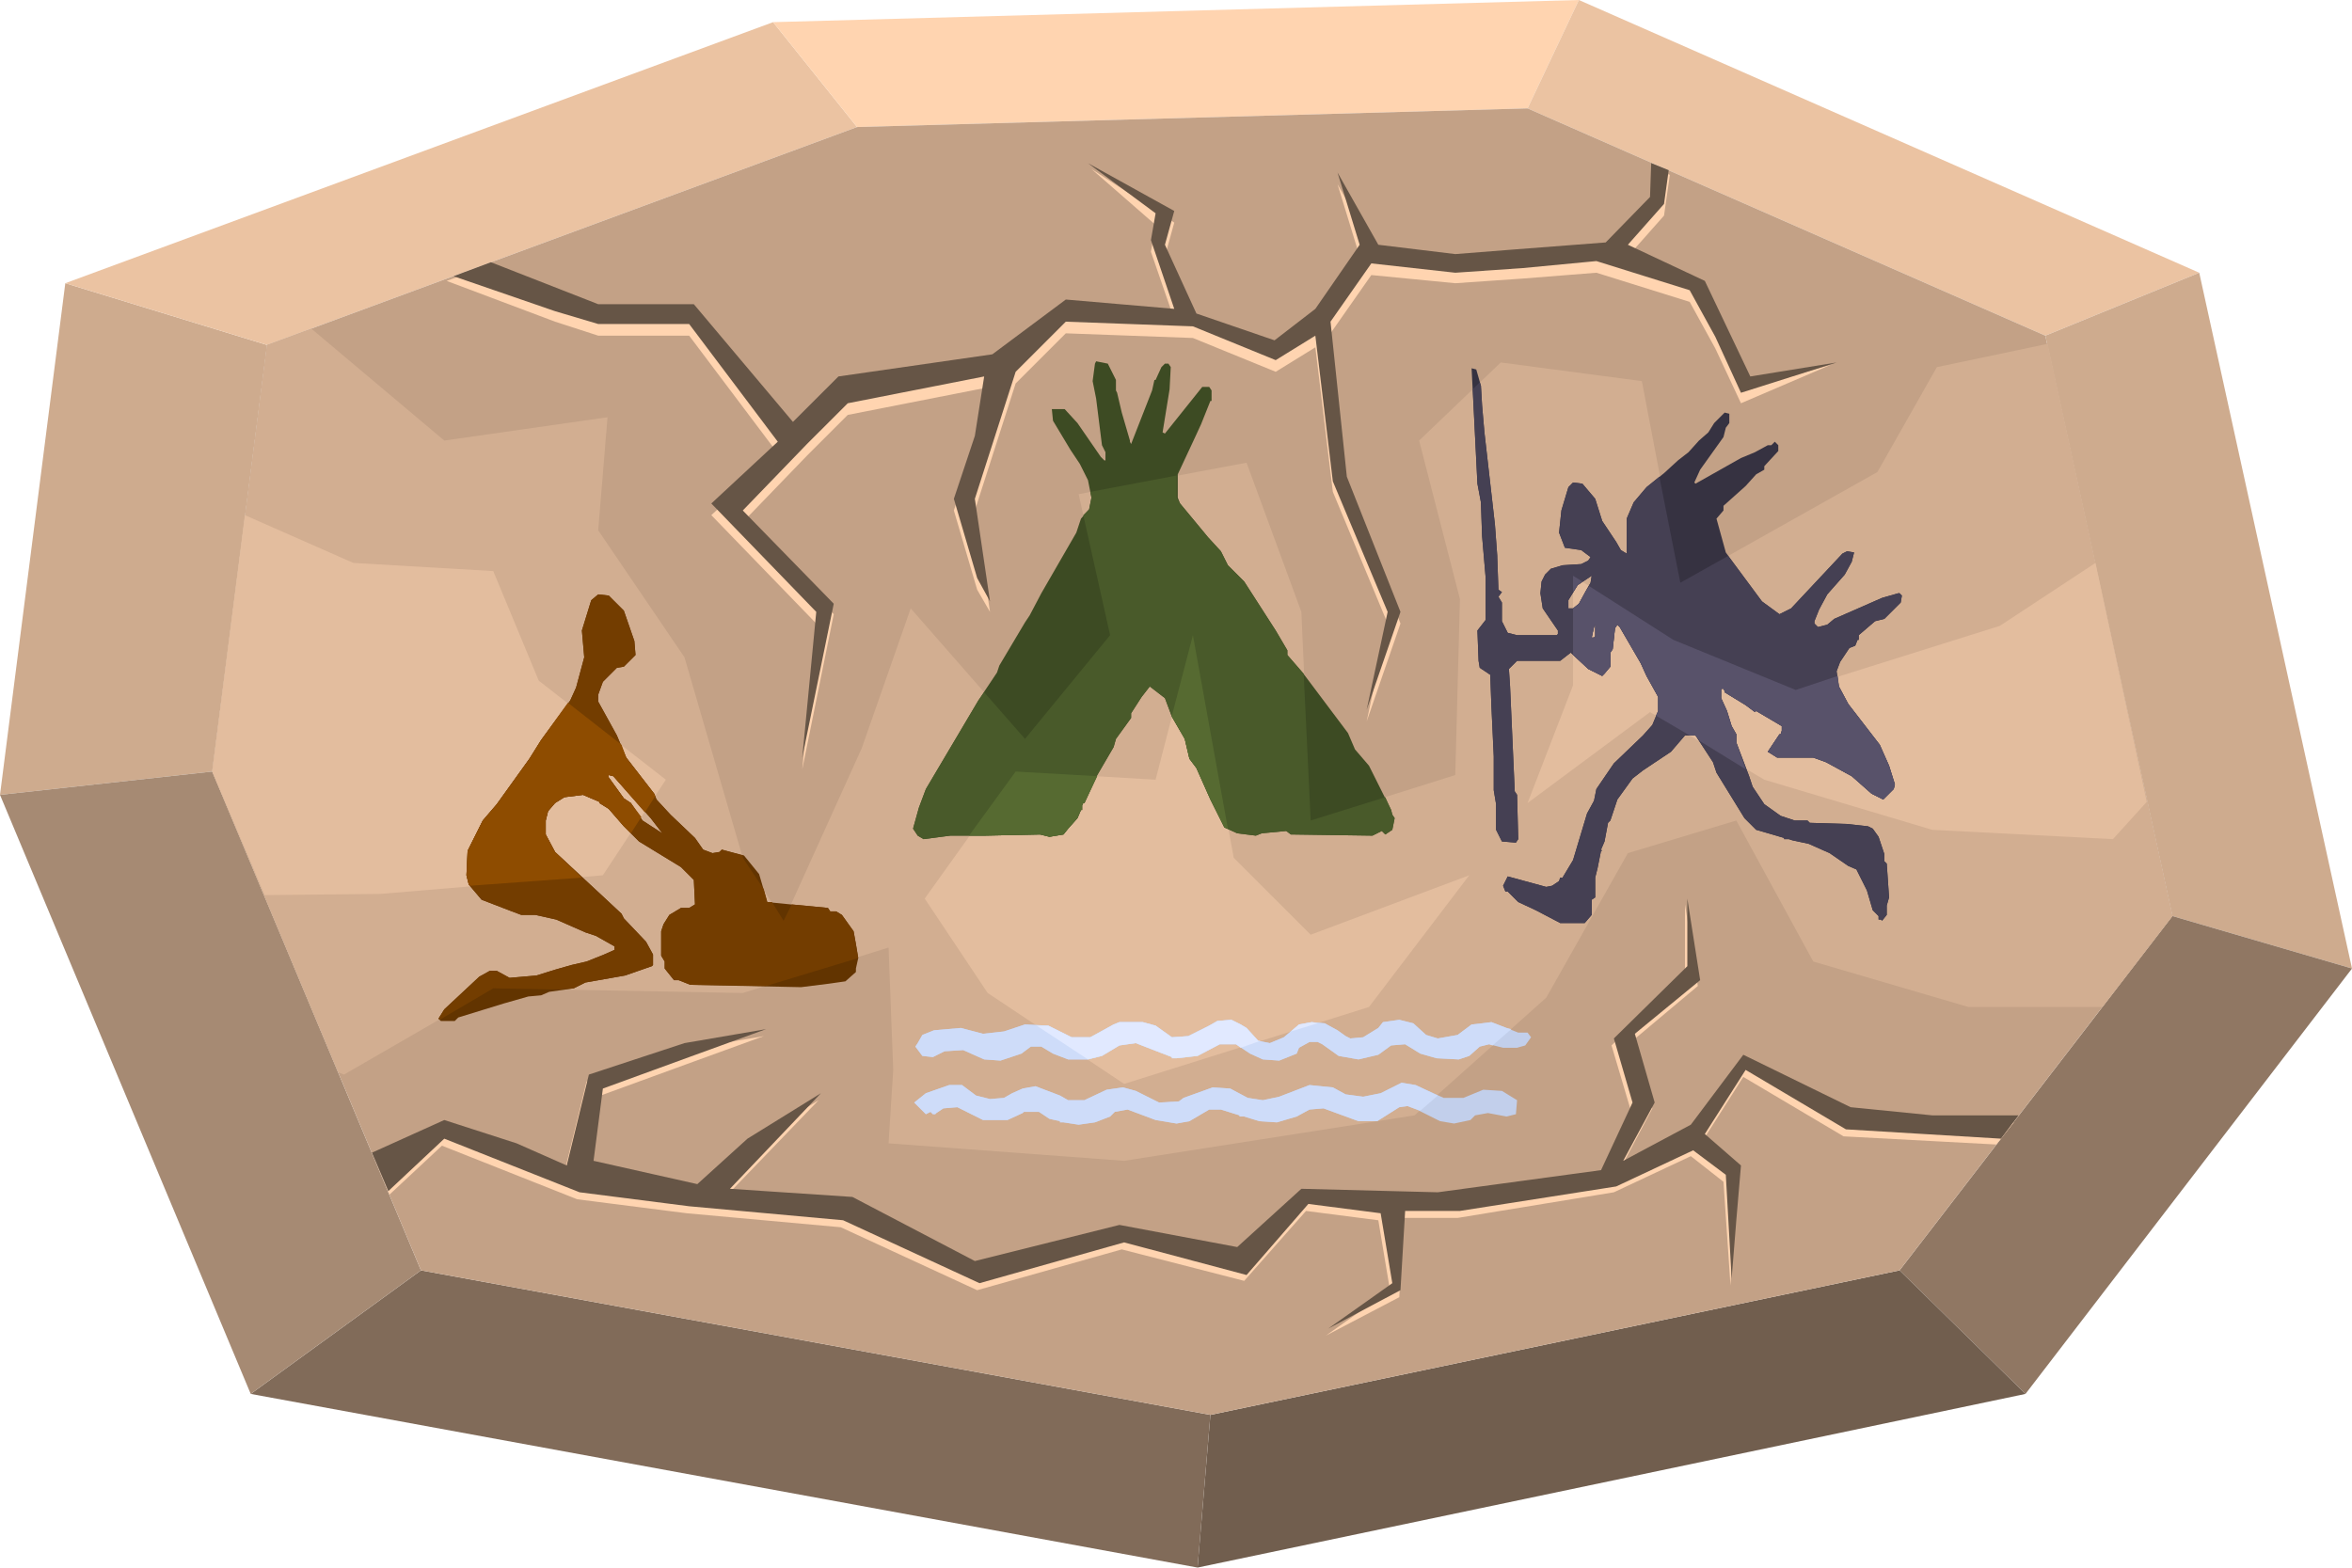
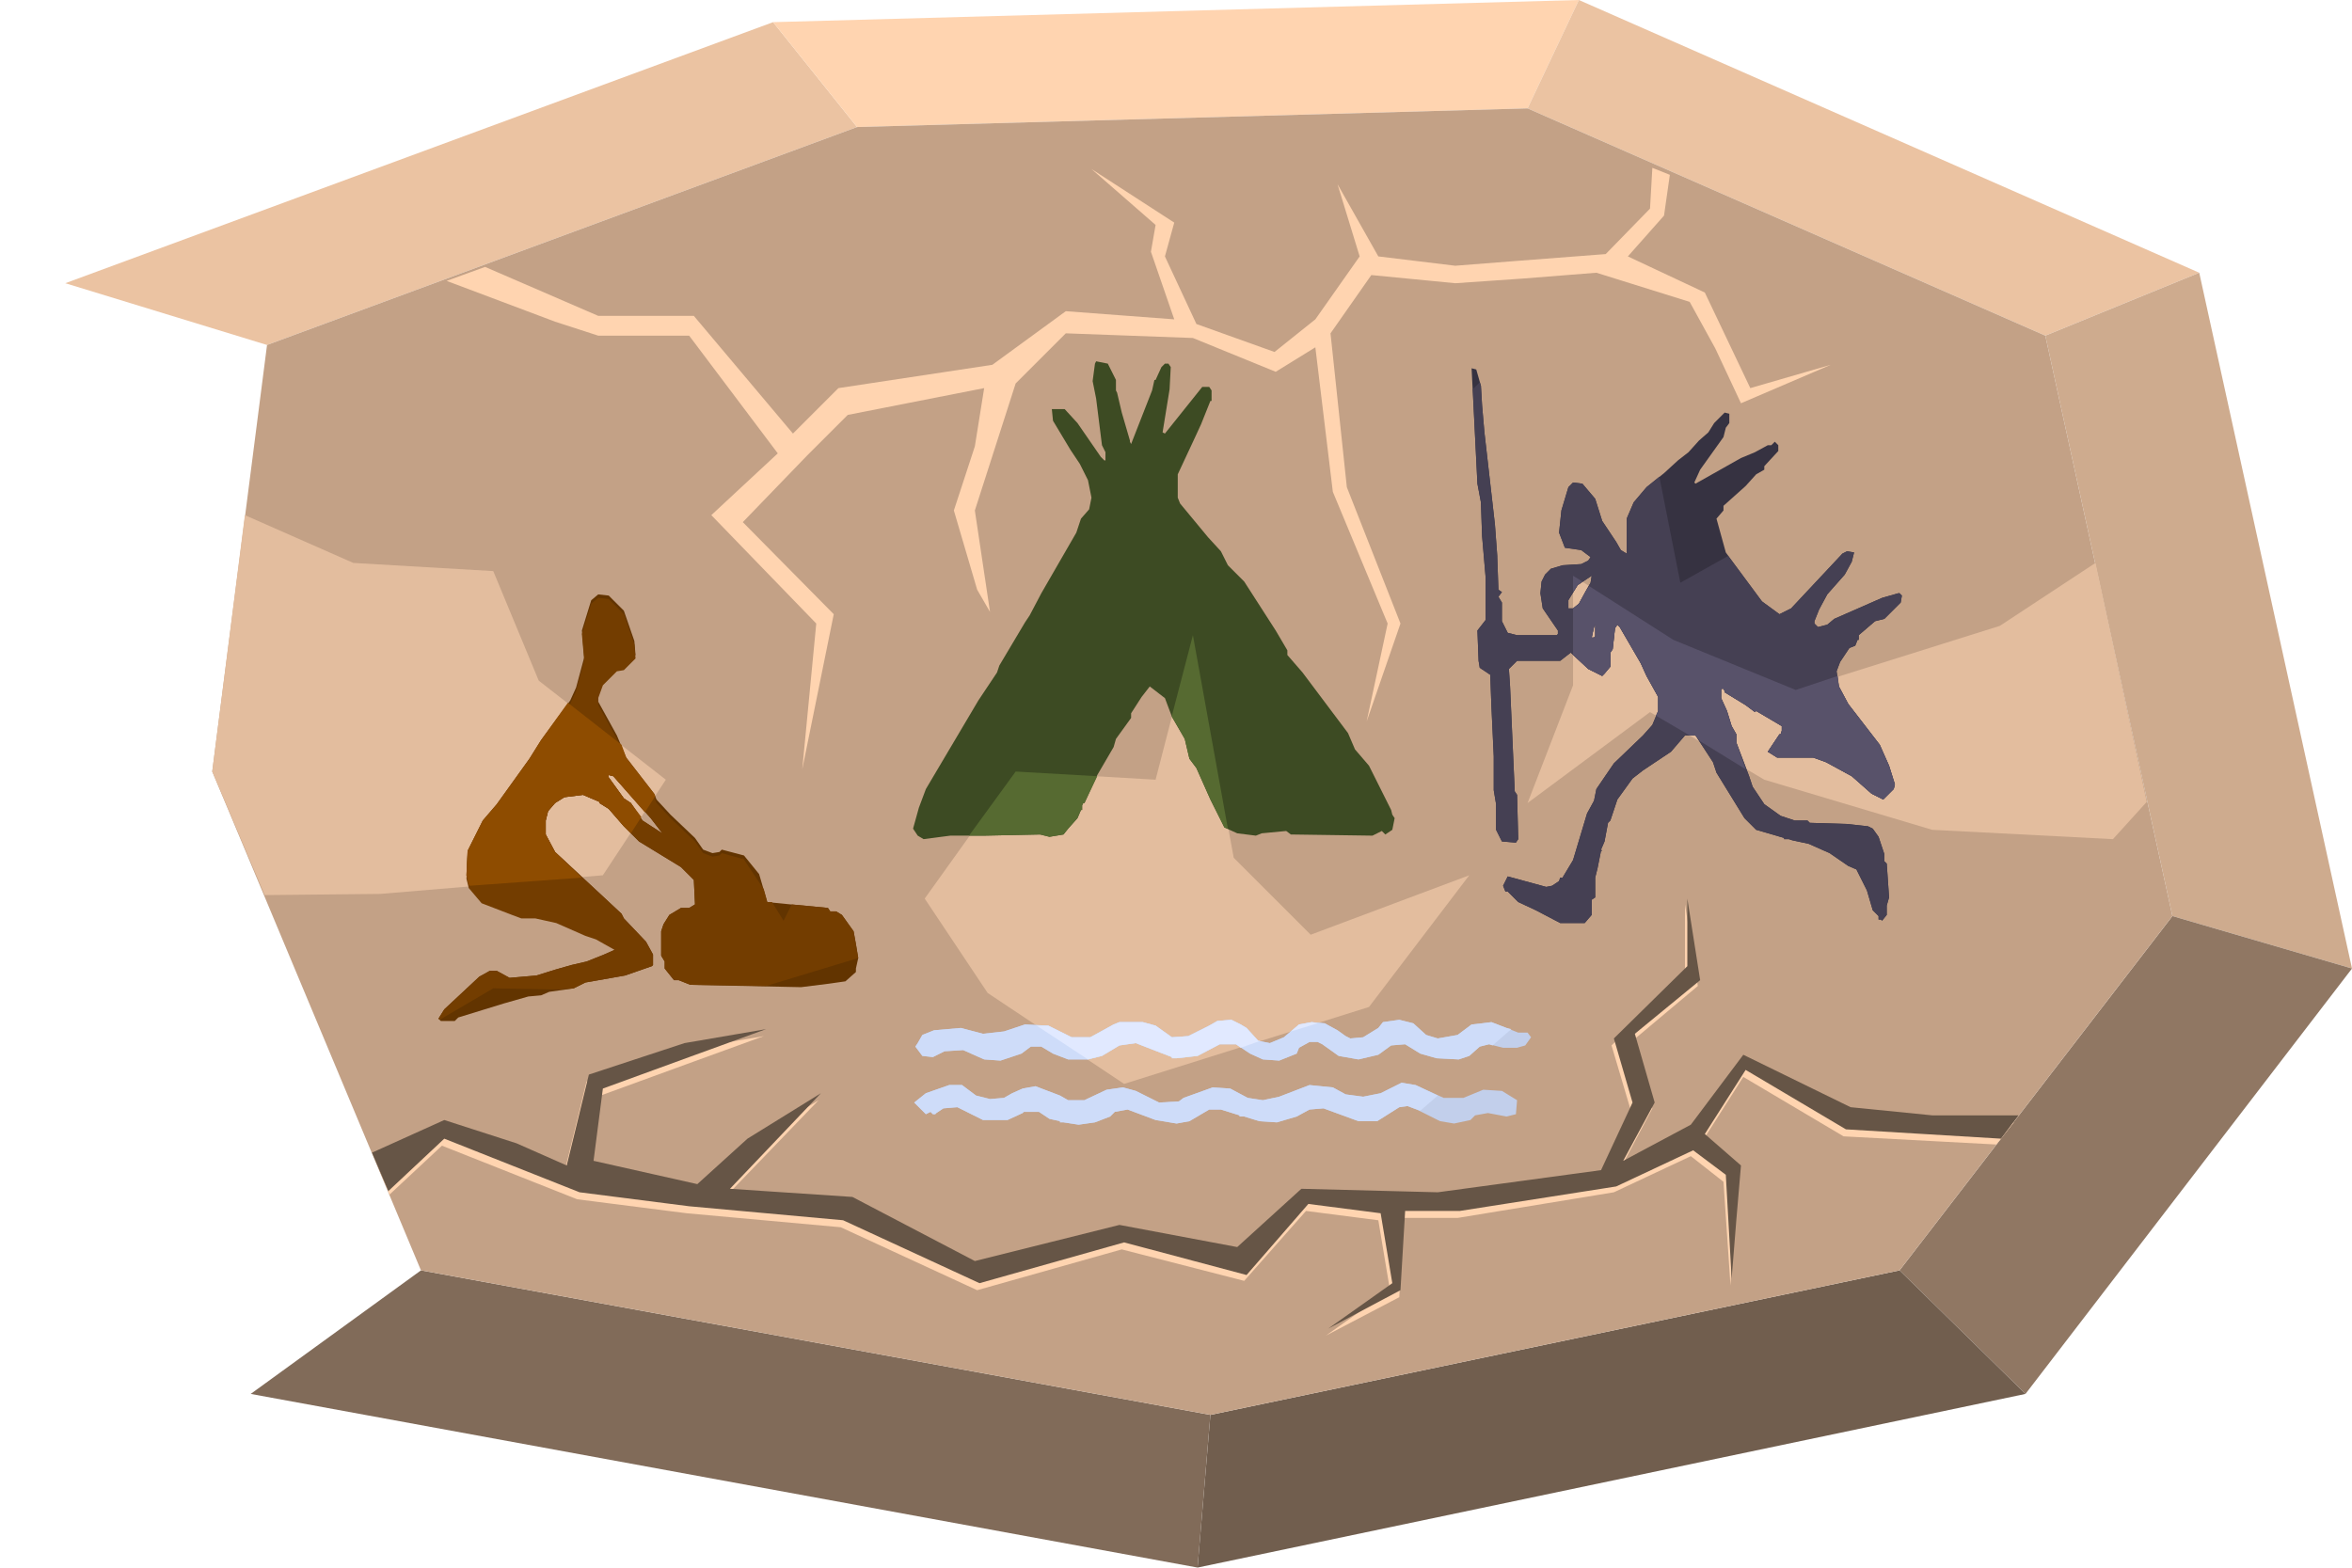
<svg xmlns="http://www.w3.org/2000/svg" fill-rule="evenodd" height="4.479in" preserveAspectRatio="none" stroke-linecap="round" viewBox="0 0 2017 1345" width="6.719in">
  <style>.brush1{fill:#ceab8e}.pen1{stroke:none}.brush2{fill:#ebc3a2}.brush3{fill:#ffd4b0}.brush11{fill:#665546}</style>
-   <path class="pen1 brush1" d="M182 662 0 682l56-439 173 53-47 366z" />
  <path class="pen1 brush2" d="M229 296 56 243 663 19l72 90-506 187z" />
  <path class="pen1 brush3" d="m735 109-72-90 691-19-44 93-575 16z" />
  <path class="pen1 brush2" d="m1310 93 44-93 532 234-132 54-444-195z" />
  <path class="pen1 brush1" d="m1754 288 132-54 131 597-154-45-109-498z" />
  <path class="pen1" style="fill:#907763" d="m1863 786 154 45-280 365-108-106 234-304z" />
  <path class="pen1" style="fill:#715e4e" d="m1629 1090 108 106-710 149 11-131 591-124z" />
  <path class="pen1" style="fill:#816b59" d="m1038 1214-11 131-812-149 146-106 677 124z" />
-   <path class="pen1" style="fill:#a68a73" d="m361 1090-146 106L0 682l182-20 179 428z" />
  <path class="pen1" style="fill:#c3a186" d="m182 662 47-366 506-187 575-16 444 195 109 498-234 304-591 124-677-124-179-428z" />
-   <path class="pen1" style="fill:#d2ae91" d="m267 282 114 96 140-20-8 97 74 109 50 172 35 54 67-148 42-120 98 112 73-89-27-121 144-27 47 128 8 179 124-39 4-151-35-136 70-67 121 16 33 173 169-95 51-90 95-20 107 491-60 78h-115l-133-39-66-121-93 28-70 124-113 101-249 39-202-15 4-63-4-105-125 39-214-4-128 74-5-2-108-258 47-366 38-14z" />
  <path class="pen1" d="M1349 588v-94l86 55 105 43 175-55 82-54 44 205-29 32-155-8-144-43-98-58-105 78 39-101zM793 771l78-109 120 7 32-124 35 191 66 66 136-51-86 113-210 66-117-78-54-81zM210 442l93 41 120 7 39 94 109 85-54 82-191 16-99 1-45-106 28-220z" style="fill:#e3bd9e" />
  <path class="pen1 brush3" d="m321 993 58-26 62 20 43 19 19-78 82-27 70-12-66 24-74 27-8 62 90 20 42-39 63-39-78 81 105 8 105 55 124-31 101 19 55-51 117 4 140-19 27-59-16-54 63-62v-59l11 70-56 47 17 58-27 51 58-31 45-60 92 44 70 8h72l-15 19-131-7-86-51-35 55 31 27-4 47-3 50-6-89-28-22-66 31-134 22h-47l-3 68-63 33 55-39-10-60-62-8-53 60-105-27-124 35-117-54-132-12-94-12-116-46-45 42-13-32zm62-752 93 35 37 12h78l76 101-57 53 90 93-12 125 27-133-78-79 55-57 35-35 117-23-8 50-18 55 20 68 11 19-13-87 35-109 43-43 109 4 71 29 34-21 15 124 47 113-18 84 29-84-46-117-14-132 35-50 72 7 58-4 63-5 80 25 22 40 22 47 77-33-69 20-39-82-66-31 31-35 5-35-15-6-2 35-38 39-78 6-51 4-66-8-35-62 19 62-38 54-35 28-67-24-27-58 8-29-71-46 55 48-4 23 20 58-93-7-63 46-132 20-39 39-85-101h-82l-97-42-33 12z" />
-   <path class="pen1 brush11" d="m389 237 87 30 37 11h78l76 101-57 53 90 93-12 125 27-132-78-80 55-57 35-35 117-23-8 51-18 54 20 68 11 20-13-88 35-109 43-43 109 4 71 29 34-21 15 125 47 112-18 84 29-84-46-116-14-133 35-50 72 8 58-4 63-6 80 25 22 40 22 48 82-26-74 12-39-82-66-31 31-35 4-29-15-6-1 29-38 39-78 6-51 4-66-8-35-62 19 62-38 55-35 27-67-23-27-59 8-29-74-41 58 43-4 23 20 59-93-8-63 47-132 19-39 39-85-101h-82l-92-36-32 12z" />
  <path class="pen1" style="fill:#3d4b23" d="M957 326v9l1 2 4 17 7 24v1l1 2 18-46 2-9h1l5-11 3-3h3l2 3-1 19-6 37 2 1 32-40h6l2 3v9h-1l-8 20-6 13-14 30v20l2 5 24 29 11 12 6 12 14 14 27 42 10 17v4l13 15 39 52 6 14 12 14 19 38 1 4 2 3-2 10-6 4-3-3-8 4-70-1-4-3-21 2-5 2-16-2-11-5-12-24-12-27-6-8-4-17-11-19-6-16-13-10-7 9-9 14v4l-13 18-2 7-14 24-11 24h-1l-1 2v4h-1l-3 7-8 9-4 5-12 2-8-2-48 1h-29l-23 3-5-3-4-6 5-18 6-16 45-76 16-24 2-6 22-37 4-6 10-19 30-52 4-12 7-8 2-10-3-15-7-14-8-12-15-25-1-10h11l11 12 20 29 3 3h1v-7l-3-6-5-40-3-15 2-15 1-2 10 2 7 14z" />
  <path class="pen1" d="m1270 331 1 17 2 23 9 79 2 27v1l1 28 3 2-3 4 3 5v16l5 10 8 2h34l1-1v-3l-13-19-2-13 1-10 3-6 5-5 10-3 16-1 6-3 2-3-8-6-14-2-5-13 2-19 6-20 4-4 8 1 11 13 6 19 12 18 4 7 5 3v-30l6-14 11-13 15-12 12-11 9-7 9-10 8-7 5-8 9-9 4 1v8l-3 4-2 8-20 28-5 11 1 1 39-22 12-5 11-6h3l3-3 3 3v5l-12 13v3l-7 4-9 10-19 17v4l-6 7 8 29 11 15 20 27 15 11 10-5 44-47 4-2 6 1-2 8-6 11-15 17-7 13-4 10v2l3 3 8-2 6-5 41-18 14-4h1l2 2-1 6-14 14-8 2-14 12v4h-1l-2 5-5 2-8 12-3 8 2 13 8 15 27 35 8 18 5 16-1 4-9 9-10-5-17-15-22-12-11-4h-31l-8-5 10-15h1l1-3v-4l-22-13-1 1-8-6-18-11v-1l-1-2h-2v8l5 11 4 13 4 7v7l11 29 3 9 10 15 14 10 12 4h11l2 2 32 1 18 2 4 2 5 7 5 15v6l2 2 2 29-2 7v8l-4 5-1-1h-2v-3l-5-5-5-17-9-18-7-3-16-11-18-8-14-3-3-1h-4v-1l-24-7-10-10-24-39-3-9-15-23h-9l-12 14-24 16-9 7-13 18-6 18-2 2-3 16-3 7 1 1h-1l-3 15-2 8v17l-3 2v13l-6 7h-21l-21-11-15-7-9-9h-2l-2-5 4-8 33 9 5-1 6-4 1-3h2l9-15 12-40 6-11 2-10 15-22 25-24 8-9 5-12v-12l-10-18-5-11-18-31-2-2-2 3-2 18-2 3v12l-5 6-2 2-12-6-15-14-9 7h-37l-7 7 1 15 4 90 2 3 1 38-2 3-12-1-5-10v-22l-2-12v-29l-2-43-1-27-9-6-1-6-1-26 7-9v-37l-3-35-1-29-3-16-1-20-4-79 4 1 4 14zm97 216h-2l2-9 1-2v10l-1 1zm-7-40-6 11-5 4h-4v-7l8-13 12-8-1 6-4 7z" style="fill:#363241" />
  <path class="pen1" d="m535 524 9 26 1 12-10 10-6 1-12 12-4 11v6l16 29 8 19 24 31 2 5 12 13 21 20 7 10 8 3 6-1 2-2 19 5 13 16 7 24 20 2 32 3 2 3h5l5 3 10 14 2 11 2 12-2 9v3l-9 8-14 2-24 3-95-2-10-4h-4l-8-10v-6l-3-5v-21l2-6 5-8 10-6h7l5-3-1-21-11-11-36-22-13-13-13-15-8-5v-1l-14-6-16 2-8 5-6 7-2 8v12l8 15 42 39 15 14 2 4 19 20 6 11v9l-1 1-23 8-34 6-10 5-21 3-7 3-11 1-21 6-13 4-26 8-3 3h-12l-2-2 5-8 30-28 9-5h6l11 6 23-2 16-5 14-4 13-3 15-6 9-4v-3l-16-9-9-3-25-11-18-4h-12l-8-3-26-10-11-13-2-8 1-21 13-26 12-14 28-39 10-16 25-34 5-11 7-26-2-23 8-26 6-5 9 1 13 13zm23 178 10 13-17-11-10-15-6-4-13-18v-2l4 1 32 36z" style="fill:#623400" />
  <path class="pen1" d="M1238 942h17l17-7 16 1 13 8-1 12-8 2-16-3-11 2-4 4-14 3-12-2-20-10-8-3-7 1-19 12h-16l-30-11-12 1-11 6-17 5-15-1-13-4h-4v-1l-16-5h-10l-17 10-11 2-18-3-24-9-11 2-4 4-13 5-14 2-13-2h-3v-1l-9-2-9-6h-13l-1 1-13 6h-21l-22-11-12 1-6 4-1 1h-2l-2-2-4 2-10-10 10-8 20-7h11l12 9 12 3 12-1 7-4 9-4 11-2 21 8 7 4h14l2-1 17-8 14-2 11 3 20 10 17-1 4-3 25-9 15 1 15 8 13 2 14-3 26-10 20 2 11 6 15 2 15-3 18-9 12 2 24 11zm-169-60 10 11 10 2 12-5 13-11 11-2 11 1 11 6 7 5 4 2 11-1 13-8 4-5 14-2 12 3 11 10 10 3 17-3 12-9 9-1 8-1 13 5 10 4h8l3 4-5 7-7 2h-12l-12-3-8 2-9 8-9 3-19-1-14-4-13-8-12 1-11 8-17 4-17-3-14-10-4-2h-7l-9 5-2 5-15 6-14-1-11-5-12-8h-14l-19 10-18 2h-4v-1l-13-5-18-7-14 2-15 9-12 3h-17l-13-5-10-6h-9l-8 6-18 6-14-1-18-8-16 1-10 5-9-1-6-8 2-3 4-7 10-4 23-2 19 5 18-2 18-6 20 1 20 10h16l20-11 5-2h20l11 3 14 10 14-1 18-9 7-4 12-1 8 4 5 3z" style="fill:#c2cfeb" />
  <path class="pen1 brush11" d="m319 989 62-28 62 20 43 19 19-78 82-27 70-12-66 24-74 27-8 62 89 20 43-39 63-39-78 82 105 7 105 55 124-31 101 19 55-50 117 3 140-19 27-58-16-55 63-62v-58l11 70-56 46 17 59-27 50 58-31 45-60 92 45 70 7h74l-15 20-133-8-86-51-35 55 31 27-4 47-4 50-5-89-28-21-66 31-134 21h-47l-4 68-62 33 55-39-10-60-62-8-53 61-105-28-124 35-117-54-132-12-94-12-116-46-48 45-14-33z" />
-   <path class="pen1" d="M637 734v2l18 27 3 11h4l10 16 7-14 31 3 2 3h5l5 3 10 14 2 11 2 12-79 24-65-1-10-4h-4l-8-10v-6l-3-5v-21l2-6 5-8 10-6h7l5-3-1-21-11-11-36-22-13-13-13-15-8-5v-1l-14-6-16 2-8 5-6 7-2 8v12l8 15 42 39 15 14 2 4 19 20 6 11v9l-1 1-23 8-34 6-10 5-12 1-57-1-46 27-1-1 5-8 30-28 9-5h6l11 6 23-2 16-5 14-4 13-3 15-6 9-4v-3l-16-9-9-3-25-11-18-4h-12l-8-3-26-10-11-13-2-8 1-21 13-26 12-14 28-39 10-16 25-34 5-11 7-26-2-23 8-26 6-5 9 1 13 13 9 26 1 12-10 10-6 1-12 12-4 11v6l16 29 8 19 24 31 2 5 12 13 21 20 7 10 8 3 6-1 2-2 18 5zm-79-32 10 13-17-11-10-15-6-4-13-18v-2l4 1 32 36z" style="fill:#733d00" />
-   <path class="pen1" style="fill:#495a2a" d="m844 594 35 40 73-89-23-103 5-5 2-10-1-5 74-14v19l3 5 24 29 11 12 6 12 14 14 27 42 10 17v4l13 15 1 1 6 126 64-20 5 11 1 4 2 3-2 10-6 4-3-3-8 4-70-1-4-3-21 2-5 2-16-2-11-5-12-24-12-27-6-8-4-17-11-19-6-16-13-10-7 9-9 14v4l-13 18-2 7-14 24-11 24h-1l-1 2v4h-1l-3 7-8 9-4 5-12 2-8-2-48 1h-29l-23 3-5-3-4-6 5-18 6-16 45-76 5-7z" />
+   <path class="pen1" d="M637 734v2l18 27 3 11h4l10 16 7-14 31 3 2 3h5l5 3 10 14 2 11 2 12-79 24-65-1-10-4h-4l-8-10v-6l-3-5v-21l2-6 5-8 10-6h7l5-3-1-21-11-11-36-22-13-13-13-15-8-5v-1l-14-6-16 2-8 5-6 7-2 8v12l8 15 42 39 15 14 2 4 19 20 6 11v9l-1 1-23 8-34 6-10 5-12 1-57-1-46 27-1-1 5-8 30-28 9-5h6l11 6 23-2 16-5 14-4 13-3 15-6 9-4l-16-9-9-3-25-11-18-4h-12l-8-3-26-10-11-13-2-8 1-21 13-26 12-14 28-39 10-16 25-34 5-11 7-26-2-23 8-26 6-5 9 1 13 13 9 26 1 12-10 10-6 1-12 12-4 11v6l16 29 8 19 24 31 2 5 12 13 21 20 7 10 8 3 6-1 2-2 18 5zm-79-32 10 13-17-11-10-15-6-4-13-18v-2l4 1 32 36z" style="fill:#733d00" />
  <path class="pen1" d="m1296 883-16 14-3-1-8 2-9 8-9 3-19-1-14-4-13-8-12 1-11 8-17 4-17-3-14-10-4-2h-7l-9 5-2 5-15 6-14-1-11-5-12-8h-14l-19 10-18 2h-4v-1l-13-5-18-7-14 2-15 9-12 3h-17l-13-5-10-6h-9l-8 6-18 6-14-1-18-8-16 1-10 5-9-1-6-8 2-3 4-7 10-4 23-2 19 5 18-2 18-6 20 1 20 10h16l20-11 5-2h20l11 3 14 10 14-1 18-9 7-4 12-1 8 4 5 3 10 11 10 2 12-5 13-11 11-2 11 1 11 6 7 5 4 2 11-1 13-8 4-5 14-2 12 3 11 10 10 3 17-3 12-9 9-1 8-1 13 5 4 1zm-63 57-15 13-3-1-8-3-7 1-19 12h-16l-30-11-12 1-11 6-17 5-15-1-13-4h-4v-1l-16-5h-10l-17 10-11 2-18-3-24-9-11 2-4 4-13 5-14 2-13-2h-3v-1l-9-2-9-6h-13l-1 1-13 6h-21l-22-11-12 1-6 4-1 1h-2l-2-2-4 2-10-10 10-8 20-7h11l12 9 12 3 12-1 7-4 9-4 11-2 21 8 7 4h14l2-1 17-8 14-2 11 3 20 10 17-1 4-3 25-9 15 1 15 8 13 2 14-3 26-10 20 2 11 6 15 2 15-3 18-9 12 2 19 9z" style="fill:#cedcf9" />
  <path class="pen1" d="m1263 334 6-6 1 3 1 17 2 23 9 79 2 27v1l1 28 3 2-3 4 3 5v16l5 10 8 2h34l1-1v-3l-13-19-2-13 1-10 3-6 5-5 10-3 16-1 6-3 2-3-8-6-14-2-5-13 2-19 6-20 4-4 8 1 11 13 6 19 12 18 4 7 5 3v-30l6-14 11-13 11-9 18 91 41-23 9 12 20 27 15 11 10-5 44-47 4-2 6 1-2 8-6 11-15 17-7 13-4 10v2l3 3 8-2 6-5 41-18 14-4h1l2 2-1 6-14 14-8 2-14 12v4h-1l-2 5-5 2-8 12-3 8 2 13 8 15 27 35 8 18 5 16-1 4-9 9-10-5-17-15-22-12-11-4h-31l-8-5 10-15h1l1-3v-4l-22-13-1 1-8-6-18-11v-1l-1-2h-2v8l5 11 4 13 4 7v7l11 29 3 9 10 15 14 10 12 4h11l2 2 32 1 18 2 4 2 5 7 5 15v6l2 2 2 29-2 7v8l-4 5-1-1h-2v-3l-5-5-5-17-9-18-7-3-16-11-18-8-14-3-3-1h-4v-1l-24-7-10-10-24-39-3-9-15-23h-9l-12 14-24 16-9 7-13 18-6 18-2 2-3 16-3 7 1 1h-1l-3 15-2 8v17l-3 2v13l-6 7h-21l-21-11-15-7-9-9h-2l-2-5 4-8 33 9 5-1 6-4 1-3h2l9-15 12-40 6-11 2-10 15-22 25-24 8-9 5-12v-12l-10-18-5-11-18-31-2-2-2 3-2 18-2 3v12l-5 6-2 2-12-6-15-14-9 7h-37l-7 7 1 15 4 90 2 3 1 38-2 3-12-1-5-10v-22l-2-12v-29l-2-43-1-27-9-6-1-6-1-26 7-9v-37l-3-35-1-29-3-16-1-20-3-61zm104 213h-2l2-9 1-2v10l-1 1zm-7-40-6 11-5 4h-4v-7l8-13 12-8-1 6-4 7z" style="fill:#454053" />
  <path class="pen1" style="fill:#8e4c00" d="m487 603 46 36 4 11 24 31 1 2-9 14-27-31-4-1v2l13 18 6 4 9 12-9 14-6-6-13-15-8-5v-1l-14-6-16 2-8 5-6 7-2 8v12l8 15 23 22-96 7-1-1-2-8 1-21 13-26 12-14 28-39 10-16 23-32z" />
  <path class="pen1" d="m831 717 40-55 70 4-11 23h-1l-1 2v4h-1l-3 7-8 9-4 5-12 2-8-2-48 1h-13zm174-103 18-69 30 166-3-1-12-24-12-27-6-8-4-17-11-19v-1z" style="fill:#566a31" />
  <path class="pen1" d="m1130 878-23 7 7-6 11-2 5 1zm-49 15-17 6-4-3h-14l-19 10-18 2h-4v-1l-13-5-18-7-14 2-15 9-12 3-44-29h10l20 10h16l20-11 5-2h20l11 3 14 10 14-1 18-9 7-4 12-1 8 4 5 3 10 11h2z" style="fill:#e1e9ff" />
  <path class="pen1" d="M1349 562v-40l5-4 6-11 3-4 72 46 105 43 36-12 1 9 8 15 27 35 8 18 5 16-1 4-9 9-10-5-17-15-22-12-11-4h-31l-8-5 10-15h1l1-3v-4l-22-13-1 1-8-6-18-11v-1l-1-2h-2v8l5 11 4 13 4 7v7l8 23-39-24-4-5h-5l-29-17 2-4v-12l-10-18-5-11-18-31-2-2-2 3-2 18-2 3v12l-5 6-2 2-12-6-13-12zm0-54v-14l8 5-4 3-4 6zm18 39h-2l2-9 1-2v10l-1 1z" style="fill:#58526a" />
</svg>